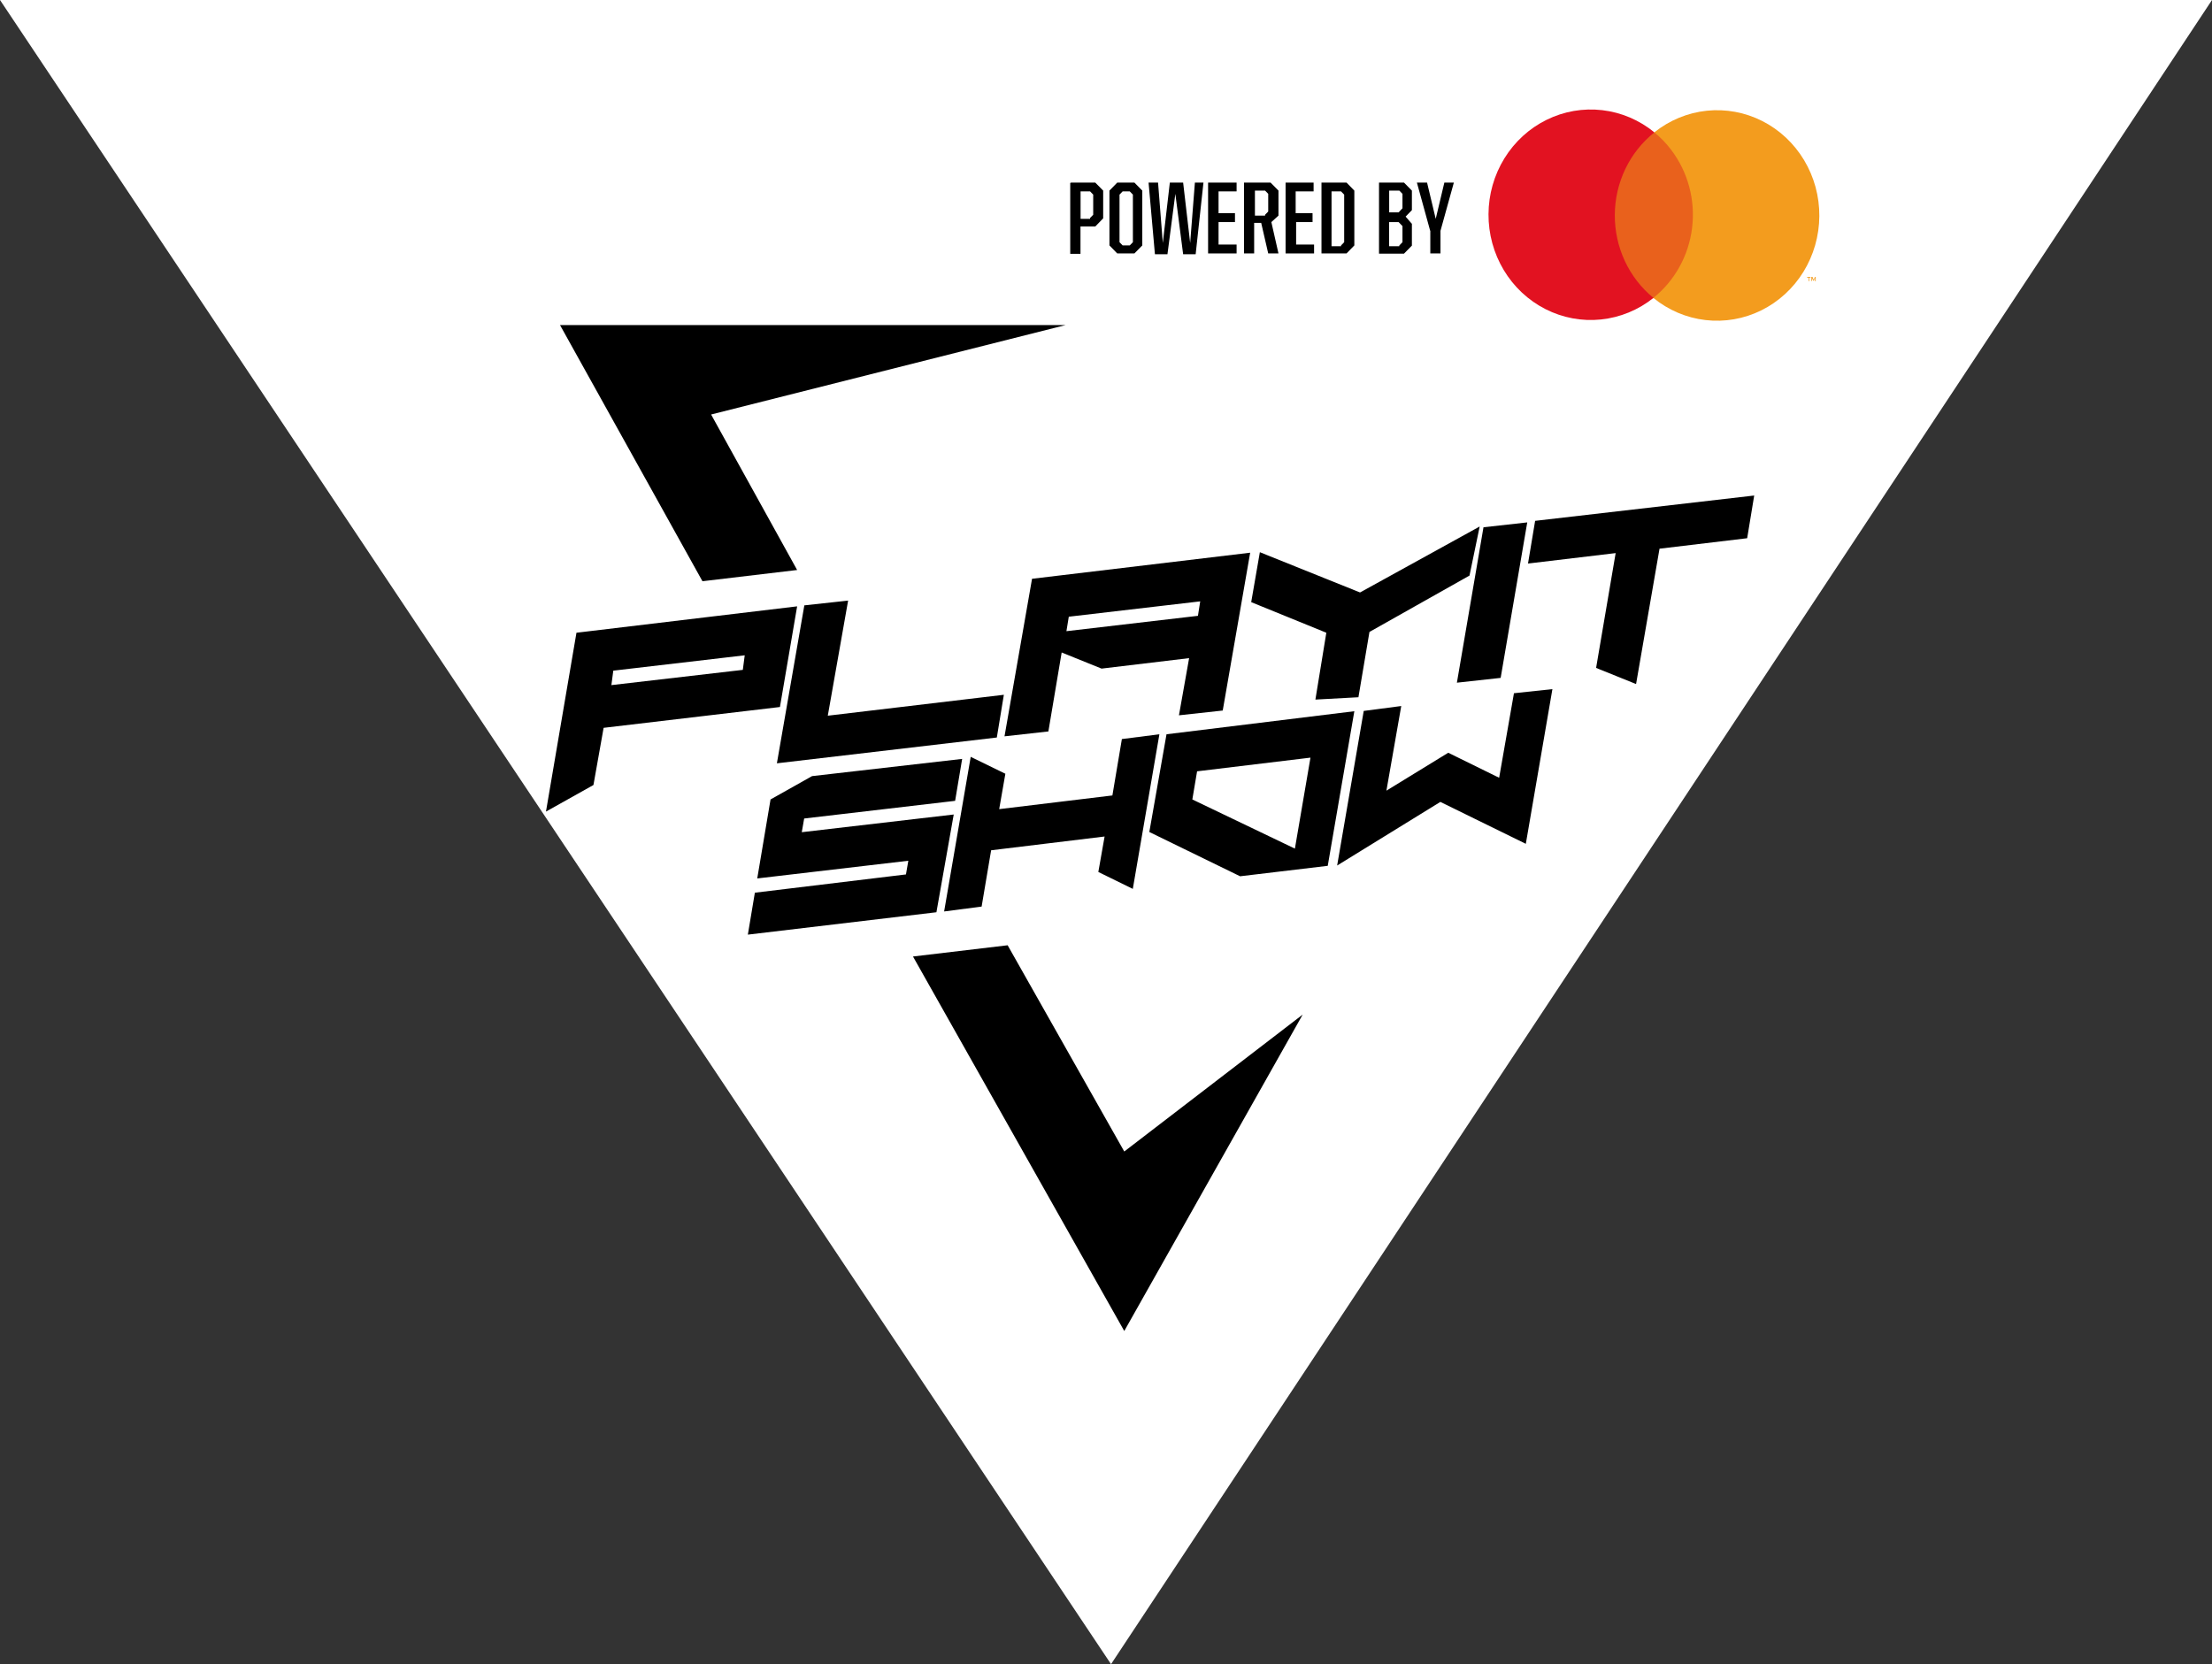
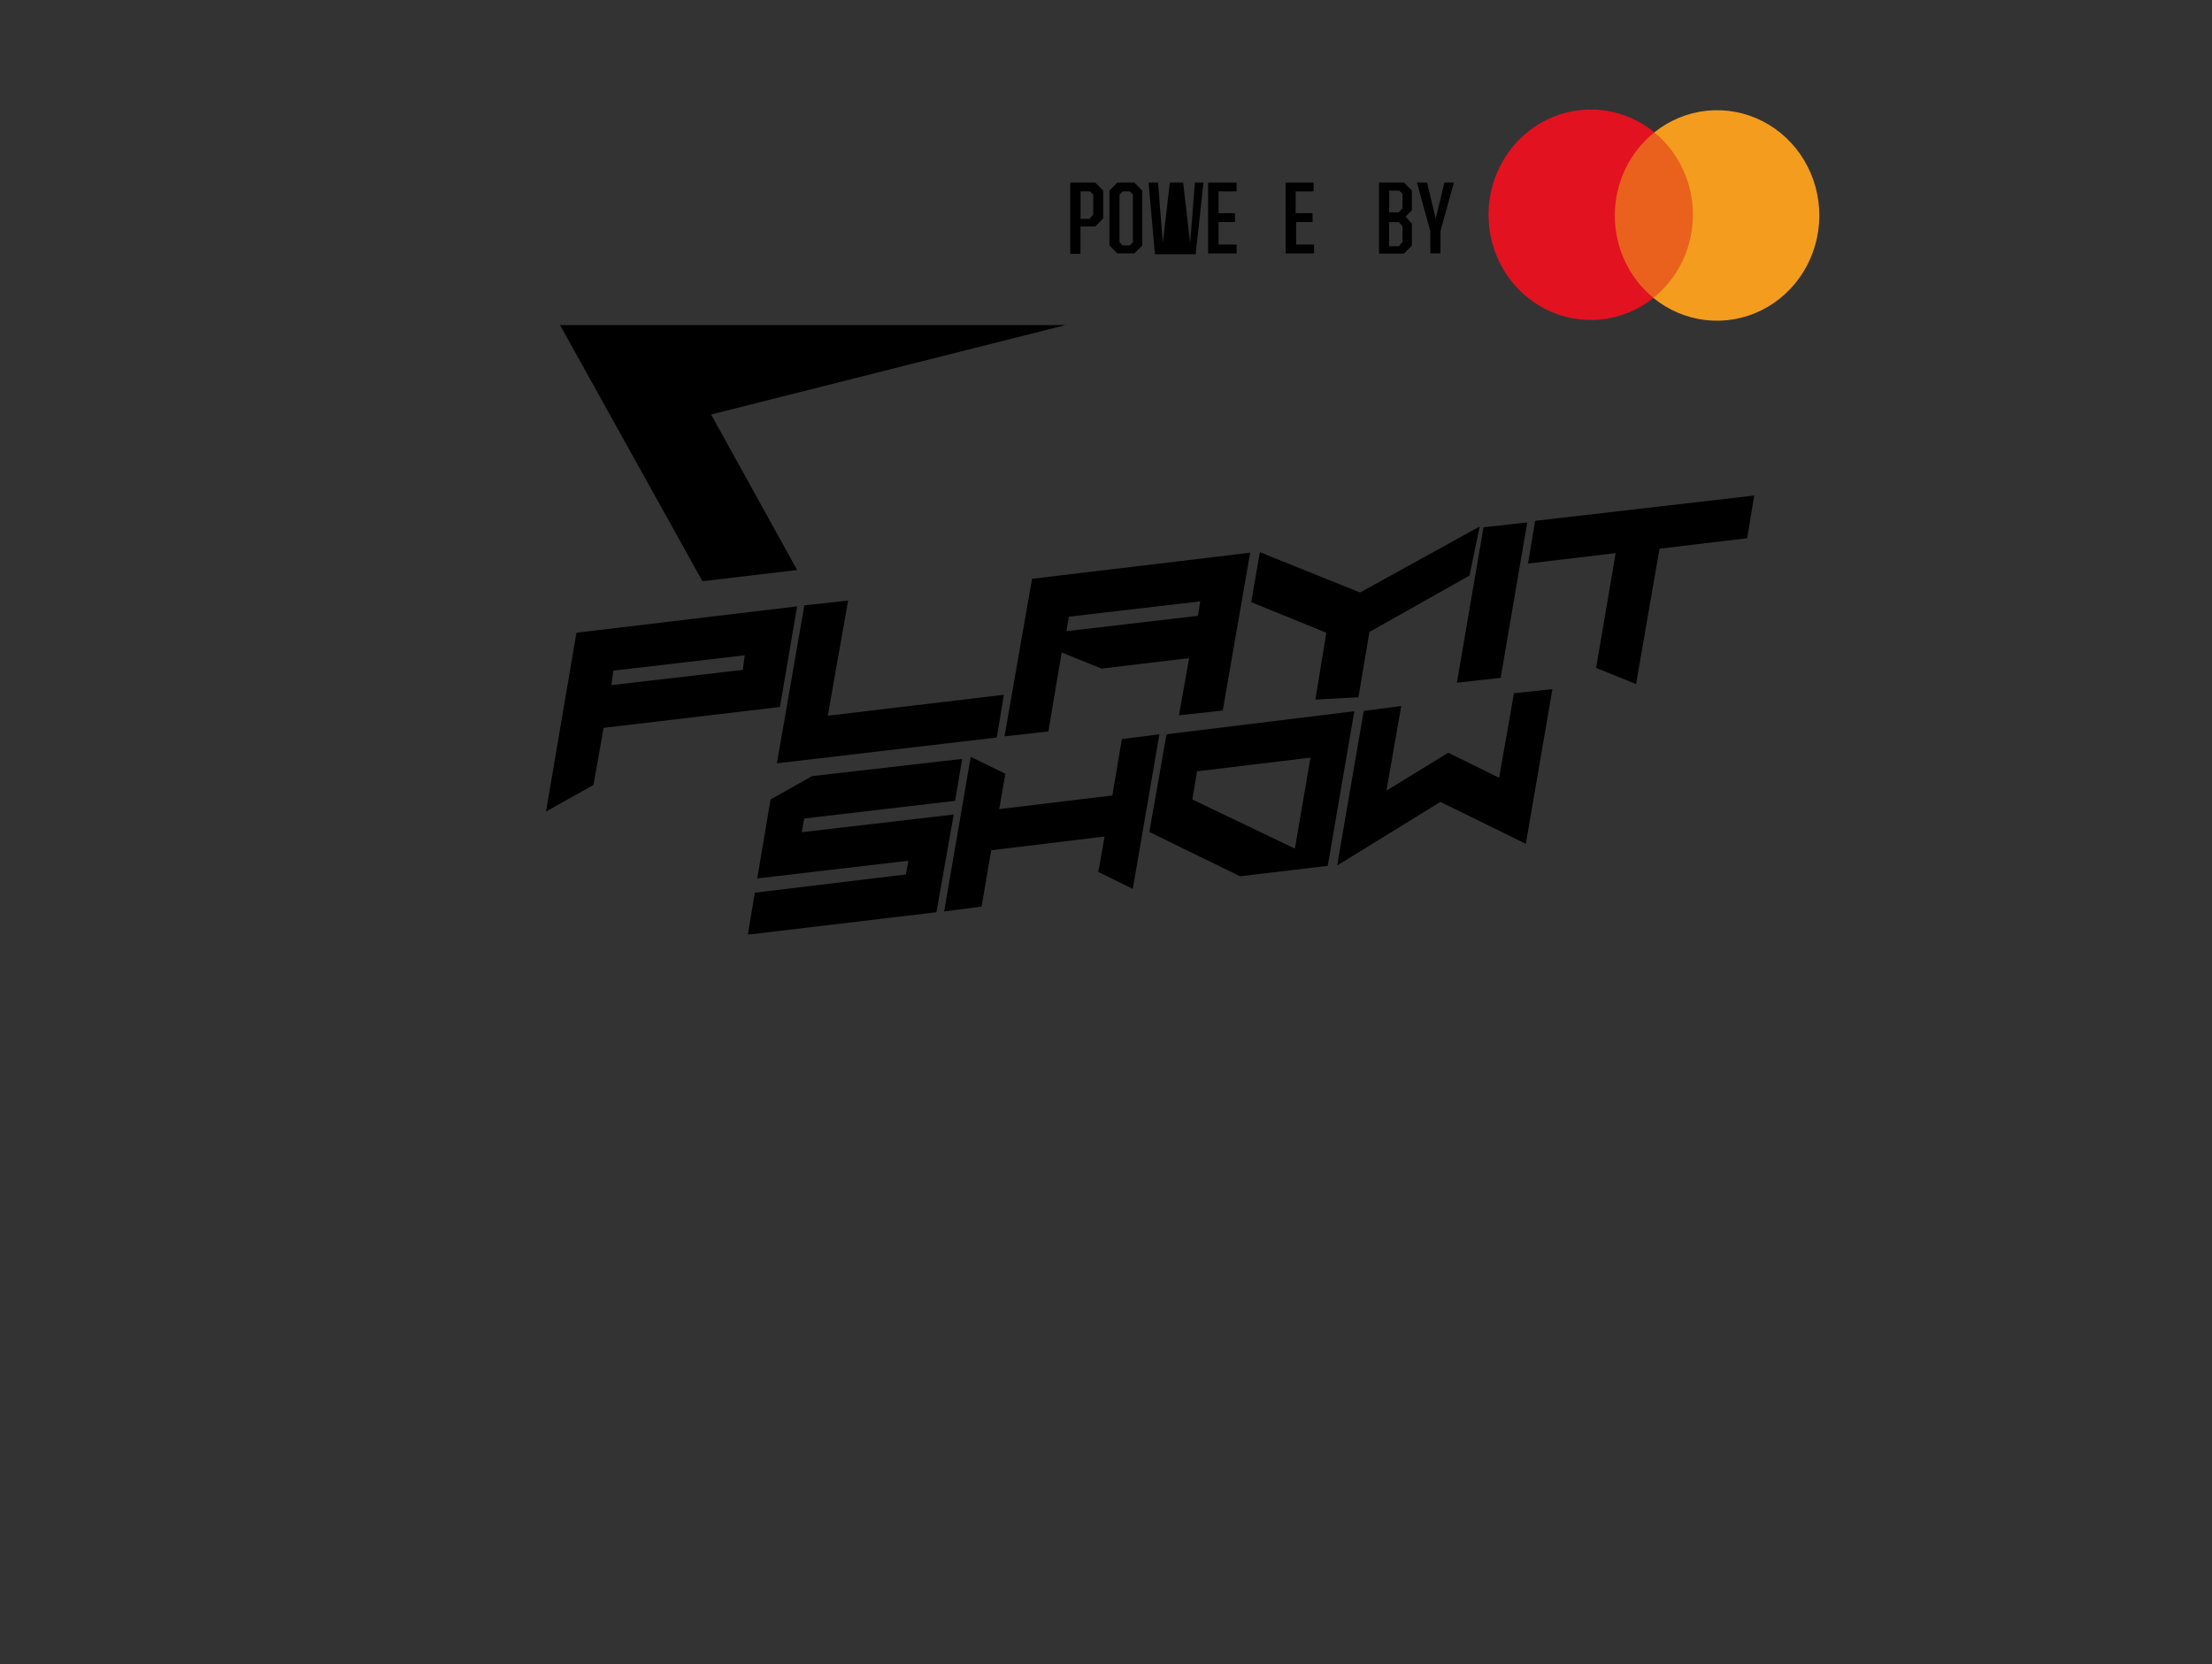
<svg xmlns="http://www.w3.org/2000/svg" width="101" height="76" viewBox="0 0 101 76" fill="none">
  <rect x="0" y="0" width="101" height="76" fill="#333333" stroke="none" />
-   <path d="M50.73 76L1.40454e-06 5.19909e-07L101 -8.30979e-06L50.73 76Z" fill="white" />
  <path d="M48.906 8.339H50.011L50.371 8.705V9.972L50.011 10.343H49.335V11.592H48.867V8.356L48.906 8.339ZM49.773 9.954L49.916 9.807V8.888L49.773 8.74H49.339V9.994H49.773V9.954Z" fill="black" />
  <path d="M50.657 11.208V8.705L51.013 8.339H51.797L52.157 8.705V11.208L51.797 11.574H51.013L50.657 11.208ZM51.585 11.208L51.728 11.061V8.888L51.585 8.74H51.26L51.117 8.888V11.061L51.26 11.208H51.585Z" fill="black" />
-   <path d="M52.444 8.339H52.877L53.094 11.097L53.415 8.339H54.022L54.343 11.097L54.559 8.339H54.95L54.594 11.61H54.022L53.666 8.852L53.306 11.61H52.734L52.444 8.339Z" fill="black" />
+   <path d="M52.444 8.339H52.877L53.094 11.097L53.415 8.339H54.022L54.343 11.097L54.559 8.339H54.95L54.594 11.61H54.022L53.306 11.61H52.734L52.444 8.339Z" fill="black" />
  <path d="M55.227 8.339H56.463V8.74H55.639V9.736H56.389V10.142H55.639V11.168H56.463V11.574H55.162V8.339H55.227Z" fill="black" />
-   <path d="M56.836 8.339H58.015L58.375 8.705V9.847L58.05 10.142L58.375 11.574H57.907L57.586 10.178H57.265V11.574H56.801V8.339H56.836ZM57.764 9.807L57.907 9.66V8.852L57.764 8.705H57.3V9.847H57.764V9.807Z" fill="black" />
  <path d="M58.73 8.339H59.979V8.74H59.16V9.736H59.931V10.142H59.181V11.168H60.001V11.574H58.7V8.339H58.73Z" fill="black" />
-   <path d="M60.339 8.339H61.483L61.839 8.705V11.208L61.483 11.574H60.339V8.339ZM61.232 11.208L61.375 11.061V8.888L61.232 8.74H60.798V11.244H61.232V11.208Z" fill="black" />
  <path d="M62.966 8.339H64.107L64.467 8.705V9.597L64.18 9.892L64.467 10.222V11.217L64.107 11.583H62.966V8.339ZM63.86 9.7L64.037 9.512V8.852L63.894 8.705H63.43V9.7H63.86ZM63.894 11.208L64.037 11.061V10.325L63.86 10.142H63.426V11.244H63.89L63.894 11.208Z" fill="black" />
  <path d="M65.303 10.543L64.696 8.339H65.16L65.555 9.994L65.949 8.339H66.383L65.772 10.543V11.574H65.308V10.543H65.303Z" fill="black" />
-   <path d="M59.481 46.334L51.334 52.587L46.009 43.169L41.687 43.682L51.334 60.785L59.481 46.334Z" fill="black" />
  <path d="M25.571 14.846L32.074 26.544L36.397 26.031L32.469 18.93L48.654 14.846H25.571Z" fill="black" />
  <path d="M37.078 35.444L35.183 36.51L34.576 40.117L41.474 39.309L41.366 39.934L34.467 40.768L34.147 42.683L42.757 41.661L43.547 37.197L36.609 38.005L36.718 37.38L43.611 36.573L43.932 34.658L37.078 35.444ZM51.225 33.752L50.792 36.327L45.623 36.952L45.905 35.336L44.323 34.564L43.109 41.625L44.821 41.402L45.255 38.831L50.436 38.202L50.15 39.822L51.724 40.594L52.938 33.533L51.225 33.752ZM54.442 36.51L54.659 35.225L59.836 34.6L59.125 38.755L54.442 36.51ZM53.263 33.533L52.478 37.996L56.623 40.018L60.625 39.541L61.839 32.48L53.263 33.533ZM69.127 31.659L68.451 35.519L66.127 34.377L63.304 36.108L63.981 32.243L62.268 32.467L61.054 39.527L65.767 36.622L69.669 38.536L70.883 31.471L69.127 31.659Z" fill="black" />
  <path d="M28.003 30.628L34.004 29.927L33.917 30.592L27.916 31.288L28.003 30.628ZM26.321 28.896L24.929 37.064L27.097 35.85L27.561 33.239L35.612 32.288L36.397 27.691L26.321 28.896ZM36.726 27.646L35.473 34.859L45.515 33.681L45.836 31.73L37.797 32.685L38.725 27.428L36.726 27.646ZM48.801 28.164L54.802 27.463L54.698 28.124L48.693 28.825L48.801 28.164ZM47.123 26.432L45.866 33.627L47.869 33.404L48.476 29.798L50.297 30.534L54.295 30.056L53.831 32.667L55.83 32.449L57.083 25.241L47.123 26.432ZM67.562 24.045L62.099 27.057L57.525 25.218L57.13 27.499L60.56 28.896L60.061 31.949L62.026 31.842L62.529 28.86L67.098 26.285L67.562 24.045Z" fill="black" />
  <path d="M69.734 23.857L67.736 24.08L66.522 31.177L68.52 30.958L69.734 23.857ZM70.094 23.786L69.769 25.736L73.771 25.259L72.878 30.503L74.703 31.239L75.774 25.058L79.776 24.58L80.097 22.63L70.094 23.786Z" fill="black" />
  <path d="M73.506 6.044L73.464 13.604L77.548 13.629L77.591 6.068L73.506 6.044Z" fill="#E9611C" />
  <path d="M73.732 9.816C73.735 9.087 73.9 8.369 74.213 7.715C74.526 7.062 74.98 6.491 75.54 6.045C74.854 5.483 74.029 5.132 73.159 5.031C72.288 4.93 71.407 5.082 70.617 5.472C69.827 5.861 69.159 6.472 68.69 7.234C68.221 7.995 67.97 8.877 67.965 9.779C67.96 10.681 68.201 11.566 68.661 12.333C69.121 13.1 69.782 13.719 70.568 14.118C71.353 14.517 72.232 14.681 73.104 14.59C73.975 14.499 74.805 14.158 75.497 13.605C74.943 13.153 74.496 12.576 74.19 11.92C73.885 11.263 73.728 10.544 73.732 9.816Z" fill="#E21221" />
  <path d="M83.071 9.869C83.065 10.771 82.813 11.653 82.344 12.415C81.874 13.176 81.206 13.786 80.416 14.176C79.626 14.565 78.745 14.718 77.875 14.617C77.004 14.516 76.179 14.166 75.492 13.605C76.47 12.822 77.107 11.672 77.261 10.406C77.416 9.141 77.076 7.864 76.316 6.857C76.09 6.554 75.828 6.281 75.536 6.045C76.228 5.491 77.057 5.149 77.929 5.057C78.801 4.966 79.681 5.129 80.467 5.528C81.253 5.927 81.914 6.546 82.375 7.314C82.835 8.082 83.077 8.967 83.071 9.869Z" fill="#F39C1E" />
-   <path d="M82.607 12.842V12.686H82.668V12.65H82.516V12.686H82.577V12.838L82.607 12.842ZM82.906 12.842V12.65H82.867L82.811 12.78L82.759 12.646H82.707V12.833H82.737V12.695L82.785 12.815H82.82L82.872 12.695V12.838L82.906 12.842Z" fill="#F39C1E" />
</svg>